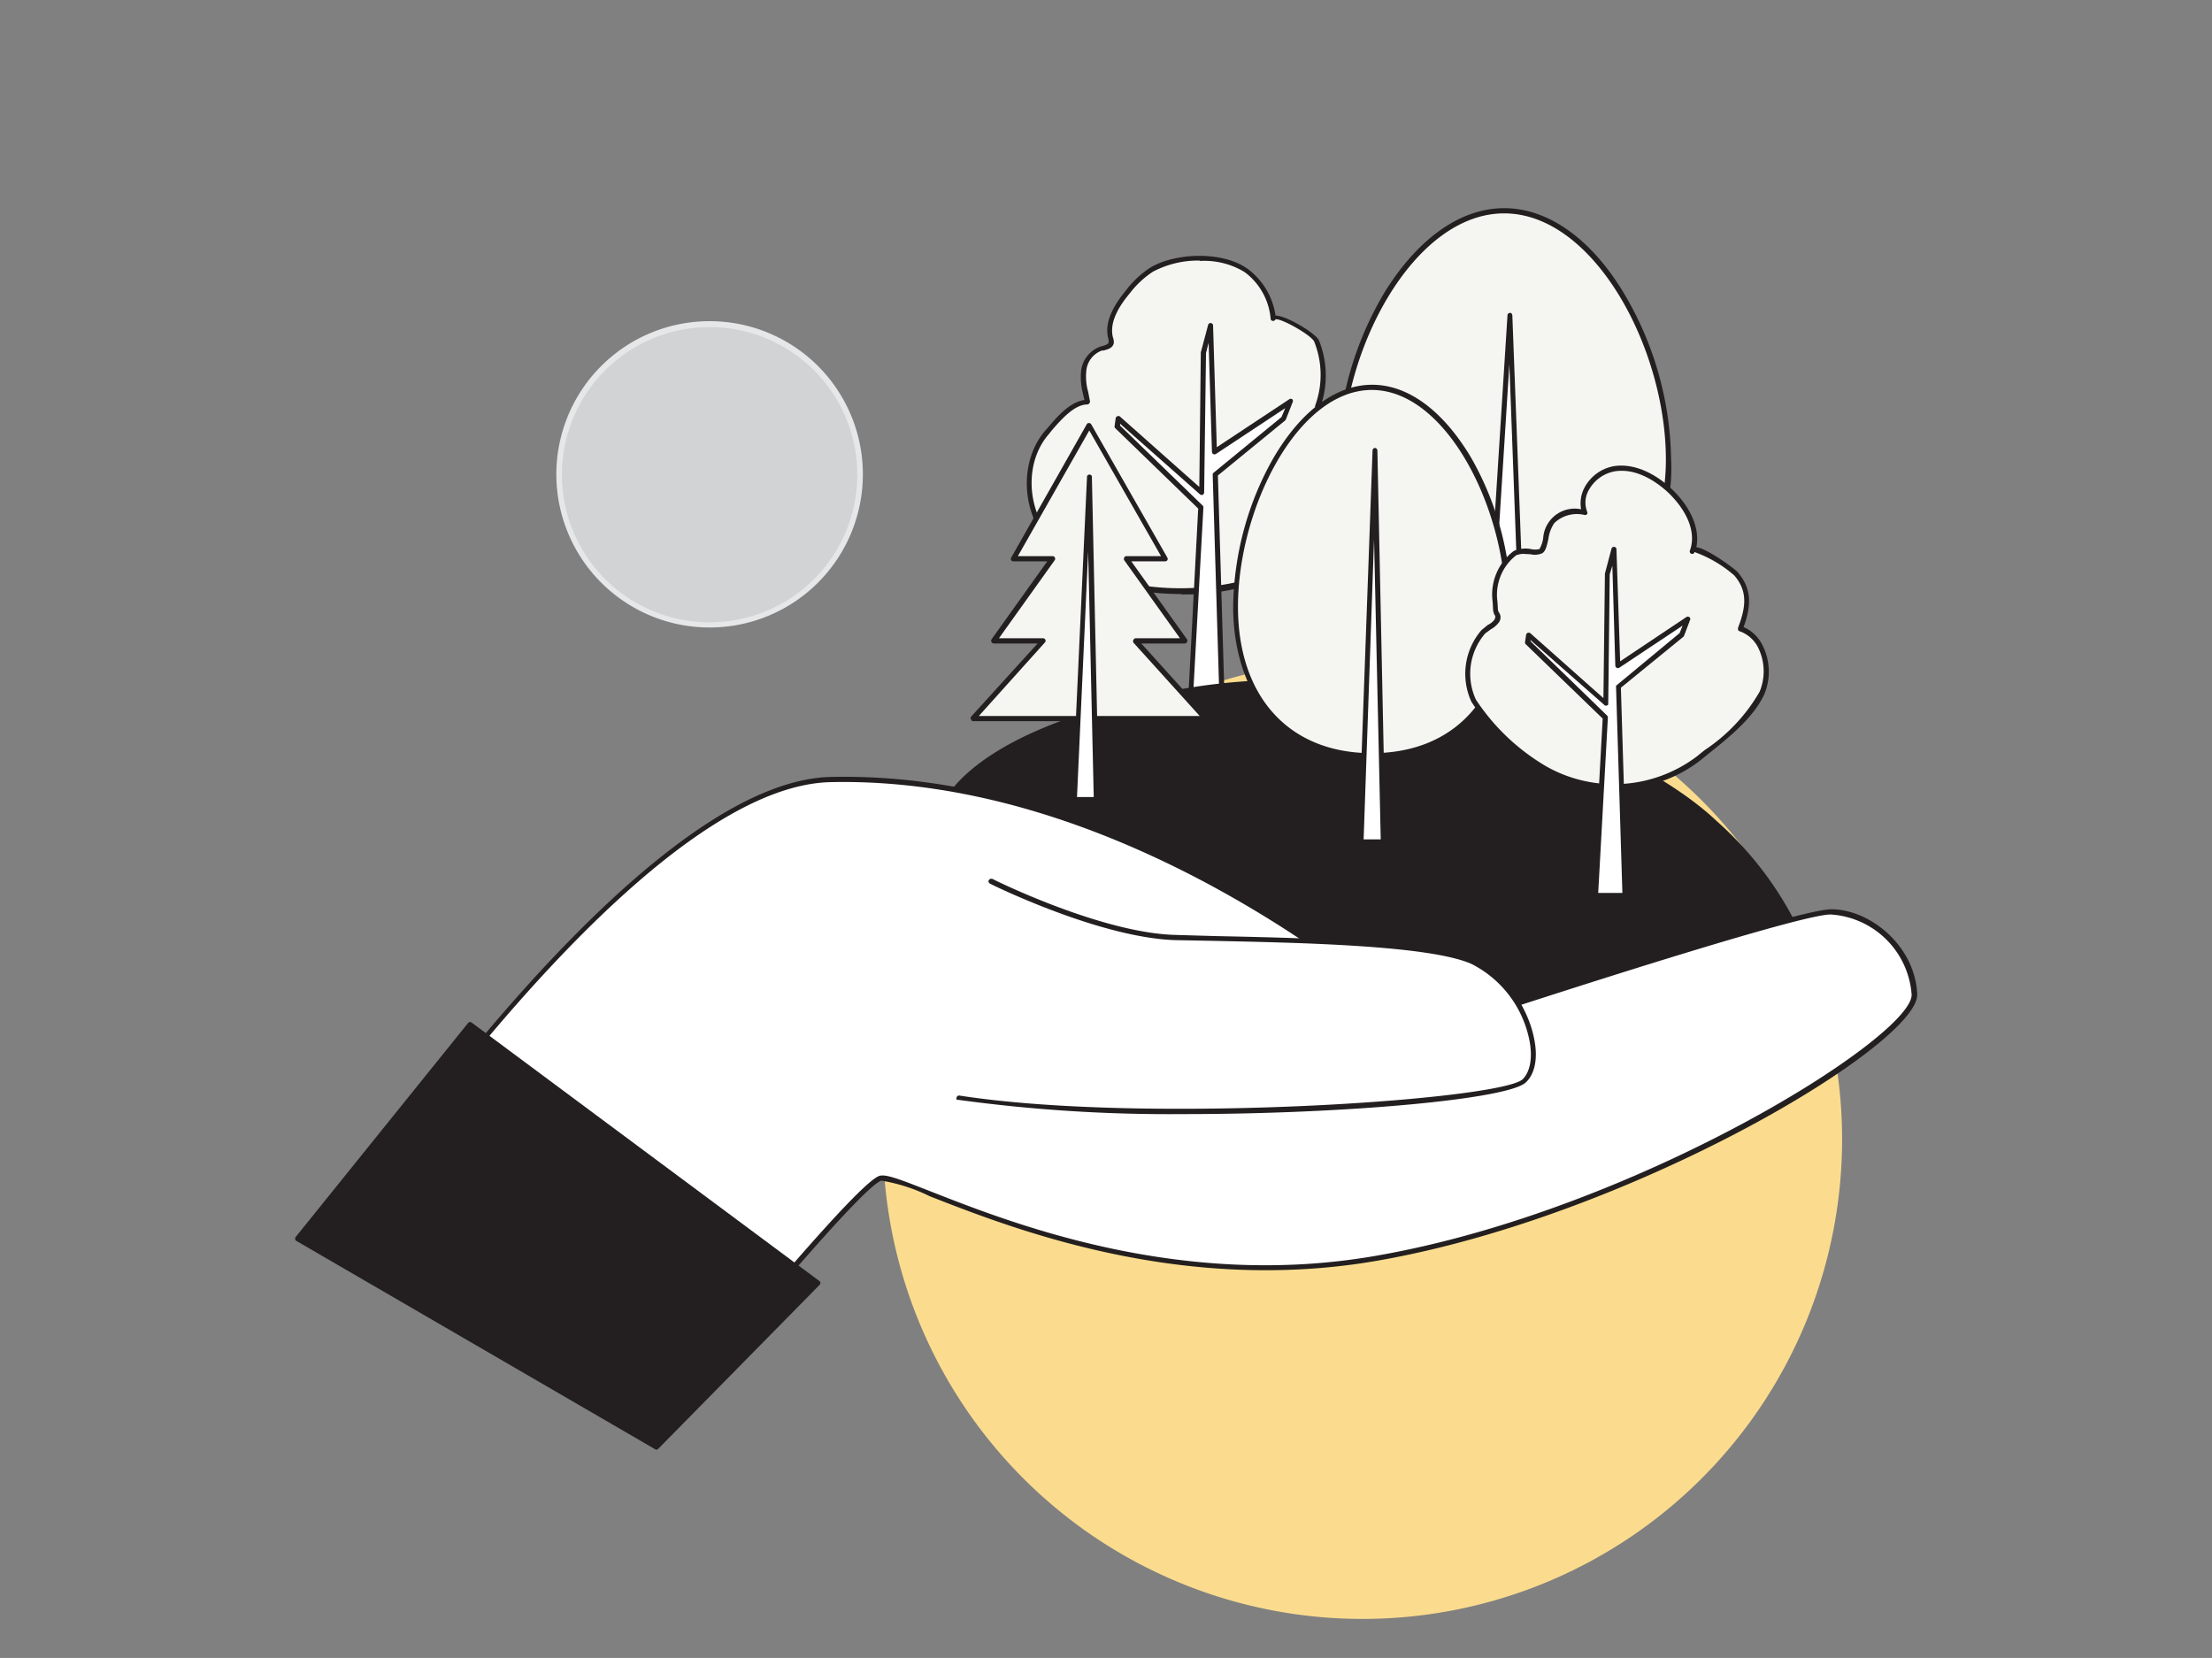
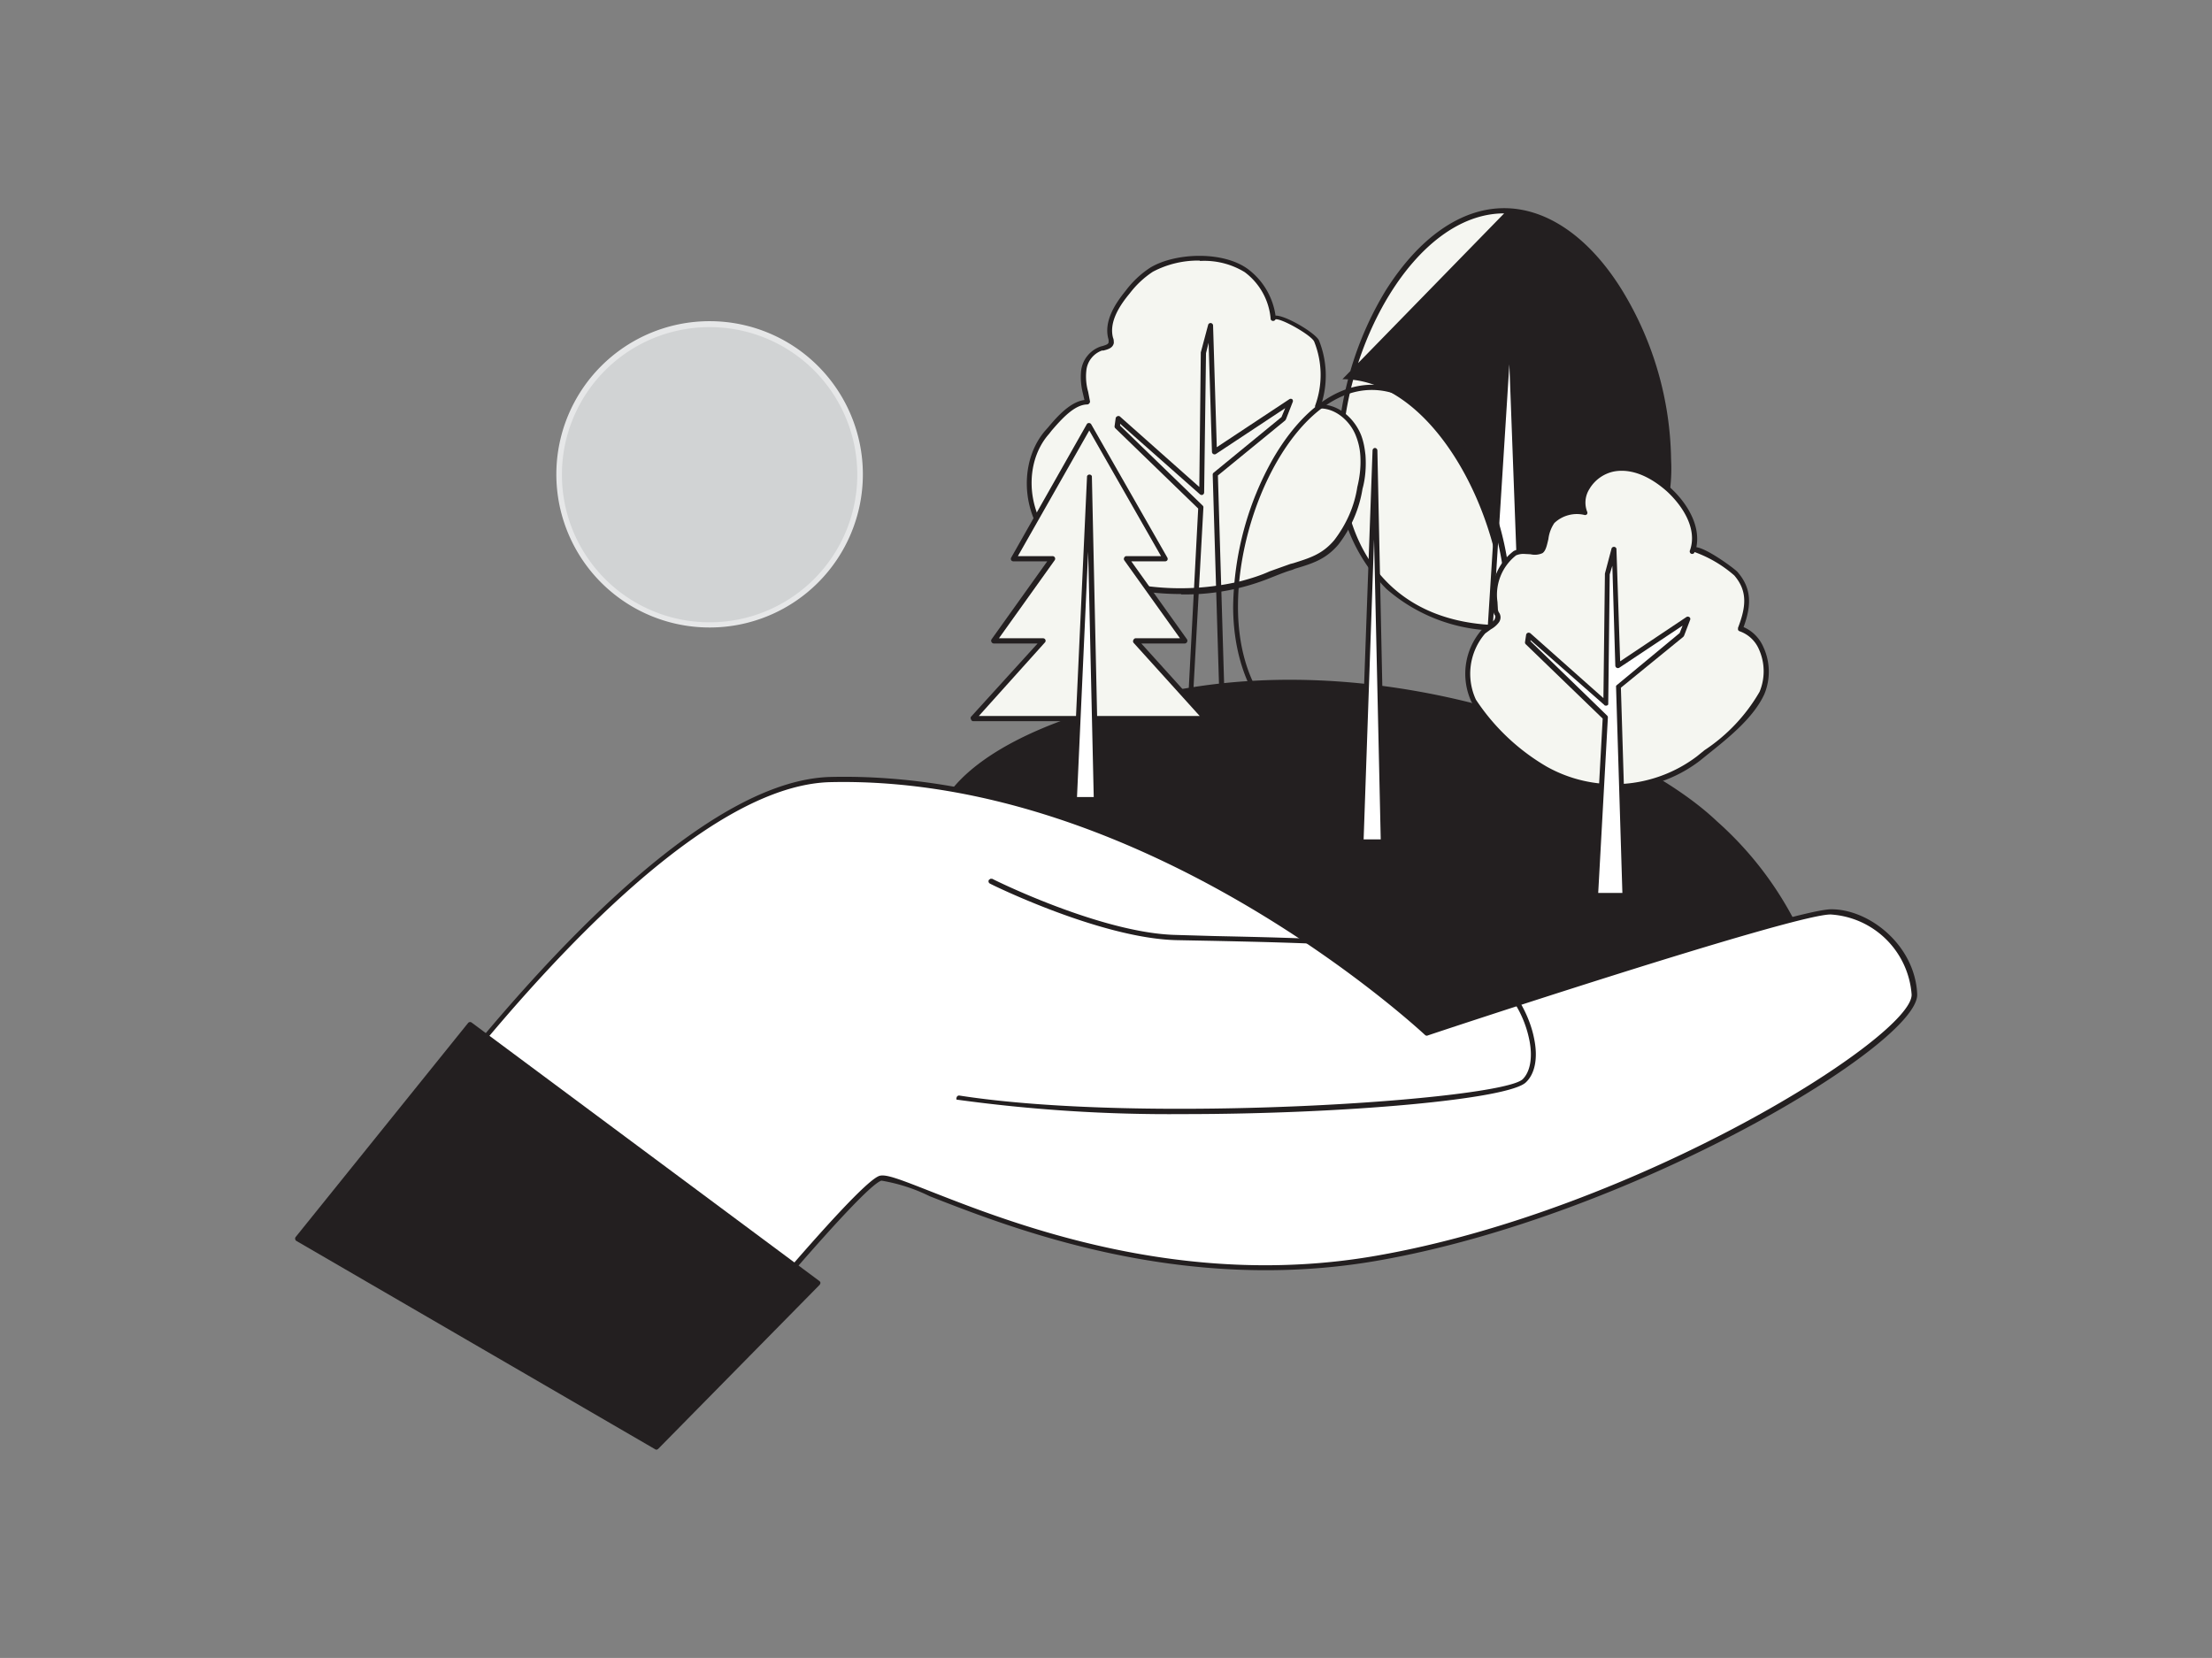
<svg xmlns="http://www.w3.org/2000/svg" width="595" height="446" fill="none">
  <rect width="100%" height="100%" fill="#808080" stroke="none" />
-   <path d="M495.5 306.5a129 129 0 1 1-258 0 129 129 0 0 1 258 0Z" fill="#FBDC8E" />
  <path d="M448.8 123.6c0 31-19.8 45.4-44.2 45.4-24.4 0-44.2-14.4-44.2-45.4s19.8-66.9 44.2-66.9c24.5 0 44.2 35.9 44.2 67Z" fill="#F5F6F1" />
-   <path d="M404.6 169.6a45.6 45.6 0 0 1-31.7-11.2 46 46 0 0 1-13.2-34.8c.2-16 4.7-31.7 13-45.4 9-14.3 20.3-22.2 31.9-22.2 11.6 0 23 7.9 31.8 22.2a89.6 89.6 0 0 1 13.1 45.4 46 46 0 0 1-13.2 34.8 45.5 45.5 0 0 1-31.7 11.2Zm0-112.2c-24.1 0-43.6 36.2-43.6 66.2 0 21.6 11.5 44.6 43.6 44.6s43.5-23 43.5-44.6c0-30-19.4-66.2-43.5-66.2Z" fill="#231F20" />
+   <path d="M404.6 169.6a45.6 45.6 0 0 1-31.7-11.2 46 46 0 0 1-13.2-34.8c.2-16 4.7-31.7 13-45.4 9-14.3 20.3-22.2 31.9-22.2 11.6 0 23 7.9 31.8 22.2a89.6 89.6 0 0 1 13.1 45.4 46 46 0 0 1-13.2 34.8 45.5 45.5 0 0 1-31.7 11.2Zm0-112.2c-24.1 0-43.6 36.2-43.6 66.2 0 21.6 11.5 44.6 43.6 44.6c0-30-19.4-66.2-43.5-66.2Z" fill="#231F20" />
  <path d="m406.1 84.8 4.7 121.5h-12.4l7.7-121.5Z" fill="#fff" />
  <path d="M410.8 207h-12.4c-.2 0-.3 0-.5-.2a.7.7 0 0 1-.1-.5l7.7-121.6a.7.7 0 0 1 1.1-.4l.2.5 4.6 121.5a.7.7 0 0 1-.1.5l-.5.2Zm-11.6-1.3H410L406 98l-6.8 107.6Z" fill="#231F20" />
  <path d="M366.6 122.5c.1 3-.1 6-.8 8.8a32 32 0 0 1-6.4 14.6c-3.4 4.1-7.2 5.1-12 6.6-4.5 1.4-8.7 3.5-13.3 4.7a70.3 70.3 0 0 1-31.3.3c-9-2-17.8-7-22.6-15-4.7-8-4.7-19.2 1.5-26.2 2.7-3 6.6-8 10.8-8-.4-2.8-1.5-5.6-1-8.4a7.2 7.2 0 0 1 4.8-6c1-.4 2.4-.5 2.6-1.6l-.1-1.2c-1.2-4.5 1.6-9 4.5-12.6a28 28 0 0 1 6.4-6c6.7-4 19.4-4.3 25.6.4a18.3 18.3 0 0 1 7.2 13.2c-.1-2.6 10.7 3.7 11.7 5.7a25 25 0 0 1 .2 17.6c4.8-.4 9.2 3.3 11 7.8a18 18 0 0 1 1.2 5.3Z" fill="#F5F6F1" />
  <path d="M317.7 159.8c-5 0-10.1-.5-15-1.6a35 35 0 0 1-23-15.4c-5.2-8.7-4.5-20 1.4-26.9l.8-.9c2.5-3 6-6.9 9.8-7.4l-.4-1.7c-.5-2-.7-4-.5-6.1a7.9 7.9 0 0 1 5.3-6.6l.4-.1c1-.3 1.6-.5 1.7-1v-.7c-1.5-5 2-10 4.6-13.2a26 26 0 0 1 6.6-6.2c6.6-4 19.5-4.6 26.3.4a19 19 0 0 1 7.4 12.5c2.7-.1 10.8 4.7 11.7 6.7 2.2 5.5 2.4 11.6.6 17.2 5 .1 9 4 10.7 8.2.7 1.8 1 3.6 1.2 5.5.2 3 0 6.1-.8 9a33.1 33.1 0 0 1-6.5 15c-3.4 4-7 5.1-11.7 6.5l-.7.3c-1.8.5-3.7 1.3-5.5 2a61.2 61.2 0 0 1-24.4 4.6Zm5-89.7a26 26 0 0 0-12.6 3 25.3 25.3 0 0 0-6.2 5.8c-2.5 3-5.7 7.6-4.5 12 .2.4.2 1 .2 1.4-.3 1.4-1.7 1.7-2.8 2h-.4a6.4 6.4 0 0 0-4.2 5.5 15 15 0 0 0 .5 5.6l.5 2.6a.7.7 0 0 1-.2.5.7.7 0 0 1-.5.3c-3.5 0-7 4-9.6 7l-.7.9c-5.7 6.4-6.3 17-1.4 25.2a33.5 33.5 0 0 0 22.1 14.8 70 70 0 0 0 31-.4c2.6-.7 5.2-1.5 7.6-2.6l5.6-2 .8-.2c4.4-1.4 7.8-2.4 11-6.2 3.2-4.2 5.4-9 6.2-14.3.7-2.8 1-5.7.8-8.6a17 17 0 0 0-1.2-5.2c-1.5-3.9-5.6-7.7-10.3-7.3a.7.7 0 0 1-.6-.3.7.7 0 0 1 0-.6 24 24 0 0 0-.3-17.1c-.7-1.7-8.8-6.3-10.4-6a.7.7 0 0 1-1.3 0 17.5 17.5 0 0 0-7-12.7 20.8 20.8 0 0 0-12-3Z" fill="#231F20" />
-   <path d="m347.2 108-20.5 13.5-1-34-2 7.5-.5 37.5-22.4-19.9-.3 2.2 22.5 21.7-2.8 51.8h8.6l-1.9-60.6 18.4-15.1 1.9-4.6Z" fill="#fff" />
  <path d="M328.7 189h-8.5c-.1 0-.3 0-.4-.2a.7.7 0 0 1-.2-.5l2.7-51.5-22.3-21.6a.7.7 0 0 1-.2-.5l.3-2.2a.7.7 0 0 1 .4-.5.7.7 0 0 1 .7 0l21.4 19 .4-36v-.2l2-7.5a.7.7 0 0 1 .7-.4.7.7 0 0 1 .6.6l1 32.8 19.5-12.9a.7.7 0 0 1 .8 0 .7.7 0 0 1 .1.8l-1.8 4.6-.2.3-18.1 14.8 1.8 60.3a.7.7 0 0 1-.2.5.7.7 0 0 1-.5.3Zm-7.8-1.4h7.1l-1.8-59.9a.7.7 0 0 1 .2-.5l18.3-15 1-2.4-18.6 12.3a.7.7 0 0 1-1.1-.6l-.9-29.3-.7 2.8-.5 37.5a.7.7 0 0 1-.4.6.7.7 0 0 1-.7-.1l-21.5-19v.5l22.2 21.5a.6.6 0 0 1 .2.5l-2.8 51.1Z" fill="#231F20" />
  <path d="M252.6 220.2s3-22.1 63-33.8c60-11.6 123.6 14 145.8 35 22.2 21 26.8 40.8 26.8 40.8s-85.7 68.2-125.4 54.8c-39.6-13.4-110.2-96.8-110.2-96.8Z" fill="#231F20" />
  <path d="M374.6 319.4c-4 0-8-.6-12-1.8-39.4-13.3-109.7-96-110.5-97a.7.7 0 0 1-.1-.4c.1-1 3.7-22.8 63.5-34.4 59.1-11.5 123 13 146.3 35.1a93.2 93.2 0 0 1 27 41.5l-.2.3c-3.2 2.5-71.8 56.7-114 56.7ZM253.4 220c4.2 5 71.7 83.5 109.6 96.3 37.6 12.7 118.5-49.8 124.4-54.4a94.3 94.3 0 0 0-26.5-40c-23.2-22-86.5-46.2-145.2-34.8-55.1 10.7-61.7 30.4-62.3 33Z" fill="#231F20" />
  <path d="M183.3 377s47.3-58.3 53.6-60c6.3-1.8 63.6 33.7 133.5 21.5 69.9-12.2 145.1-58.8 144.6-71a24 24 0 0 0-22.5-22.2c-10.6 0-108.7 32.6-108.7 32.6s-73.9-70-160.3-68.1c-52 1.1-128.9 116.5-130 117.6-1.2 1.2 89.8 49.6 89.8 49.6Z" fill="#fff" />
  <path d="M183.3 377.6h-.3c-41-21.8-89.9-48.1-90.2-50a.7.7 0 0 1 .2-.6l1.5-2c24.3-34.5 85.5-115 129-116 83-1.9 155.3 63.3 160.5 68.1 7.7-2.5 98.3-32.5 108.6-32.5 10.3 0 22.5 9.7 23.1 22.8.7 13.3-76.4 59.7-145 71.7-53 9.3-98.6-8.7-120.6-17.3a46.7 46.7 0 0 0-13-4.2c-5 1.4-40.2 43.6-53.3 59.8a.7.7 0 0 1-.5.1Zm-89-50.2a2357 2357 0 0 0 88.8 48.7c4.7-5.8 47.3-58 53.5-59.8 1.8-.5 5.6 1 14 4.3 21.7 8.5 67.1 26.4 119.6 17.2 70.2-12.2 144.5-59.1 144-70.3a23.3 23.3 0 0 0-21.8-21.5c-10.2 0-107.5 32.2-108.5 32.6a.7.7 0 0 1-.6-.2c-.8-.7-74.7-69.9-159.9-68-43 1-103.7 81-127.9 115.3l-1.1 1.7Z" fill="#231F20" />
-   <path d="M266.6 237.1s29.2 14.6 49.6 15.2c20.4.6 66.4.6 79.8 6.4 13.5 5.8 20.4 25.6 14 32-6.4 6.4-103.7 12.3-152.1 4.7" fill="#fff" />
  <path d="M318.3 299.7a419.6 419.6 0 0 1-61-3.9.7.7 0 0 1 0-.5.7.7 0 0 1 .7-.6c50 7.8 145.9 1.2 151.6-4.4 2-2 2.7-5.8 1.8-10.4a29.4 29.4 0 0 0-15.6-20.6c-11.3-5-46.1-5.7-69.2-6.2l-10.4-.2c-20.4-.6-49.6-15-49.9-15.2a.7.7 0 0 1-.3-1l.4-.3h.5c.3.2 29.3 14.6 49.3 15.1l10.4.3c23.2.5 58.2 1.2 69.7 6.2 9.3 4 15 14 16.4 21.6 1 5 .2 9.2-2.2 11.5-4.4 4.6-48.7 8.6-92.2 8.6Z" fill="#231F20" />
-   <path d="M405.8 163.2c0 27.4-16.5 40-36.8 40-20.2 0-36.7-12.6-36.7-40 0-27.3 16.5-59 36.7-59 20.3 0 36.8 31.7 36.8 59Z" fill="#F5F6F1" />
  <path d="M369 204c-27.5 0-37.3-21.1-37.3-40.8.2-14 3.9-27.9 10.9-40.1 7.4-12.6 16.8-19.6 26.5-19.6s19.1 7 26.6 19.6a82 82 0 0 1 10.8 40.2c0 19.6-9.9 40.6-37.5 40.6Zm0-99.1c-20 0-36 31.9-36 58.3 0 24.3 13.8 39.4 36 39.4 22.3 0 36-15.1 36-39.4 0-26.4-16-58.3-36-58.3Z" fill="#231F20" />
  <path d="m280.5 172.4-18.7 20.9h62.4l-18.7-21h13.2l-15.8-22h10.5L293 114.4l-20.4 36h10.5l-15.8 22h13.2Z" fill="#F5F6F1" />
  <path d="M324.3 194h-62.5a.6.6 0 0 1-.6-.5.6.6 0 0 1 0-.7l17.9-19.7h-11.8a.7.7 0 0 1-.6-.4.7.7 0 0 1 0-.7l15-21h-9.1a.7.7 0 0 1-.6-.3.7.7 0 0 1 0-.7l20.4-36a.7.7 0 0 1 .5-.2.7.7 0 0 1 .6.3L314 150a.7.7 0 0 1 0 .7.7.7 0 0 1-.6.3h-9.1l15 21a.7.7 0 0 1 0 .7.7.7 0 0 1-.6.4H307l17.8 19.7a.7.7 0 0 1-.4 1.1Zm-61-1.4h59.4l-17.8-19.7a.7.7 0 0 1 0-.8.7.7 0 0 1 .5-.4h12l-15-21a.7.7 0 0 1 0-.7.7.7 0 0 1 .5-.4h9.4L293 115.8l-19.2 33.8h9.3a.7.7 0 0 1 .6 1.1l-15 21h11.8a.7.7 0 0 1 .7.4.7.7 0 0 1-.2.8l-17.7 19.7Z" fill="#231F20" />
  <path d="M294.9 215H289l4-86.8 1.9 86.9Z" fill="#fff" />
  <path d="M294.9 215.7H289l-.4-.1a.7.7 0 0 1-.2-.5l4-87a.7.7 0 0 1 1.3 0l1.9 87a.7.7 0 0 1-.2.5l-.2.1h-.3Zm-5.2-1.3h4.5l-1.5-66-3 66Z" fill="#231F20" />
  <path d="M473.7 174.2a15 15 0 0 1 .2 12.2c-3 7.1-11.1 12.9-17 17.6a38 38 0 0 1-41.2 2.8 57 57 0 0 1-19.3-18.3A17.4 17.4 0 0 1 399 170c.8-1 3.1-2 3.6-3 .9-1.7-.3-1.4-.4-3.3-.1-3.3-.6-5.7.8-9a13 13 0 0 1 4.4-6c2-1.2 5.8.4 7-.5 1.4-1 1.2-6.2 3.2-8a9.4 9.4 0 0 1 8.6-2.4c-2-5 2.5-11 7.9-11.8 5.4-.8 10.7 2 14.7 5.6 4.6 4.2 8.3 10.6 6.4 16.5.7-2 10.9 5.3 11.6 6.2 4 4.6 3.3 9.3 1.2 14.8a9.6 9.6 0 0 1 5.7 5.1Z" fill="#F5F6F1" />
  <path d="M434.6 212.2c-6.7 0-13.3-1.6-19.2-4.8a59 59 0 0 1-19.6-18.6 18 18 0 0 1 2.7-19.3l1.7-1.4c.7-.3 1.3-.8 1.8-1.4.3-.8.3-1 0-1.3a4 4 0 0 1-.4-1.8l-.1-1.7a14.7 14.7 0 0 1 5.7-13.7 8 8 0 0 1 4.6-.5 5 5 0 0 0 2.3 0c.5-.9.9-2 1-3a8.5 8.5 0 0 1 10.2-7.7 9 9 0 0 1 1-6 11.2 11.2 0 0 1 7.8-5.6c6.5-1 12.4 3.2 15.2 5.8 4.3 3.9 8.2 10 7 16 3.1.4 10.7 6.1 11.1 6.7 4 4.6 3.6 9.3 1.6 14.8 2.4 1 4.3 3 5.3 5.3a15.8 15.8 0 0 1 .3 12.7c-2.9 6.4-9.7 11.8-15.2 16.2l-2.1 1.7c-6.5 5-14.5 7.7-22.7 7.6ZM409.8 149a5 5 0 0 0-2 .4 13.5 13.5 0 0 0-5 12.5l.1 1.7c0 .5.1.9.4 1.3a2.3 2.3 0 0 1-.1 2.5c-.6.8-1.3 1.4-2.2 1.9l-1.5 1.1a16.6 16.6 0 0 0-2.5 17.8 57.5 57.5 0 0 0 19 18 37 37 0 0 0 40.4-2.7l2.1-1.7a47 47 0 0 0 14.8-15.7 14.4 14.4 0 0 0-.2-11.5 8.8 8.8 0 0 0-5.2-4.8.7.7 0 0 1-.4-.4v-.5c2.1-5.5 2.7-9.8-1-14.1a33.5 33.5 0 0 0-10.7-6.3.6.6 0 0 1-.5.5h-.3a.7.7 0 0 1-.4-1c2-5.8-2-11.9-6.2-15.8-2.7-2.4-8.1-6.4-14.1-5.4a10 10 0 0 0-6.8 4.8 6.8 6.8 0 0 0-.6 6 .7.7 0 0 1 0 .7.7.7 0 0 1-.8.2 8.8 8.8 0 0 0-8 2.2 9.7 9.7 0 0 0-1.6 4.3c-.4 1.7-.7 3.2-1.6 3.8a5 5 0 0 1-3.2.3l-1.9-.1Z" fill="#231F20" />
  <path d="M454 166.6 435.3 179l-1-31.5-1.8 6.8-.4 34.8-20.8-18.4-.3 2 20.8 20.1-2.5 48h7.9l-1.8-56.1 17-14 1.8-4.2Z" fill="#fff" />
  <path d="M437 241.5h-7.8a.7.7 0 0 1-.5-.2l-.2-.2v-.3l2.6-47.5-20.7-20a.7.7 0 0 1-.2-.5l.3-2a.7.7 0 0 1 .8-.6l.3.1 19.7 17.5.4-33.3v-.2l1.8-6.8a.7.7 0 0 1 1.3.1l1 30.3 17.8-11.9a.7.7 0 0 1 .8 0 .6.6 0 0 1 .2.8L453 171l-.2.3L436 185l1.7 55.7a.6.6 0 0 1-.2.5.7.7 0 0 1-.4.2Zm-7.1-1.3h6.5l-1.7-55.4v-.3l.2-.2 16.9-14 .8-2-17 11.3a.7.7 0 0 1-.8 0 .7.7 0 0 1-.3-.5l-.8-26.9-.7 2.3-.4 34.6v.4a.7.7 0 0 1-.8.3s-.2 0-.3-.2l-19.8-17.4v.3l20.6 20a.7.7 0 0 1 .2.5l-2.6 47.2Z" fill="#231F20" />
  <path d="m369.8 121.2 2.3 105.3h-6l3.7-105.3Z" fill="#fff" />
  <path d="M372 227.2h-6a.7.7 0 0 1-.4-.2.7.7 0 0 1-.2-.5l3.8-105.3a.7.7 0 0 1 .6-.7.7.7 0 0 1 .7.7l2.2 105.3a.7.7 0 0 1-.2.5.6.6 0 0 1-.5.2Zm-5.2-1.4h4.6l-1.8-80.7-2.8 80.7ZM220 345.2l-93.5-69.6L80 333.2l96.6 56.1 43.4-44.1Z" fill="#231F20" />
  <path d="m176.6 390-.3-.1-96.6-56.1a.7.7 0 0 1-.3-.5.7.7 0 0 1 .1-.5l46.4-57.6a.7.7 0 0 1 1-.1l93.5 69.5.2.2a.6.6 0 0 1 0 .6l-.1.2-43.5 44.2-.4.2ZM81 333l95.5 55.5 42.5-43.3-92.4-68.7L81 333Z" fill="#231F20" />
  <path d="M190.8 168a40.4 40.4 0 1 0 0-80.8 40.4 40.4 0 0 0 0 80.9Z" fill="#D1D3D4" />
  <path d="M190.8 168.8a41.2 41.2 0 1 1 .1-82.4 41.2 41.2 0 0 1 0 82.4Zm0-80.8a39.7 39.7 0 1 0 .1 79.4 39.7 39.7 0 0 0 0-79.4Z" fill="#E6E7E8" />
</svg>